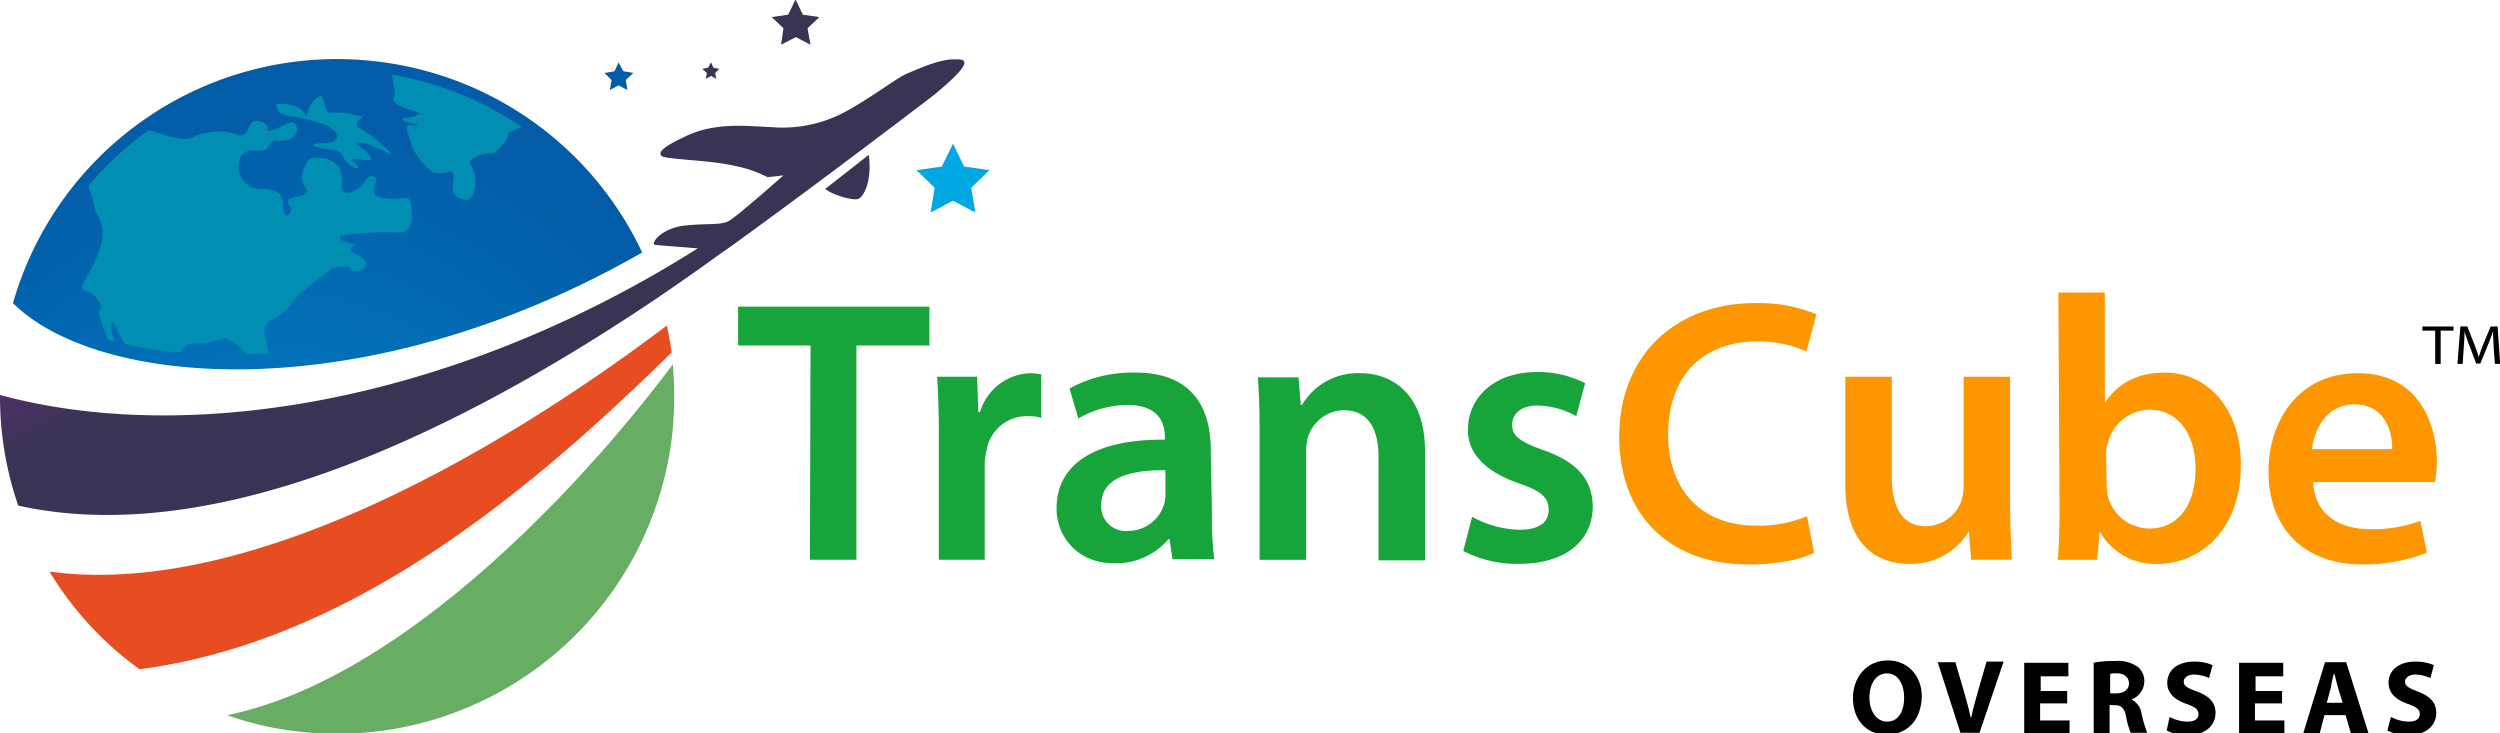
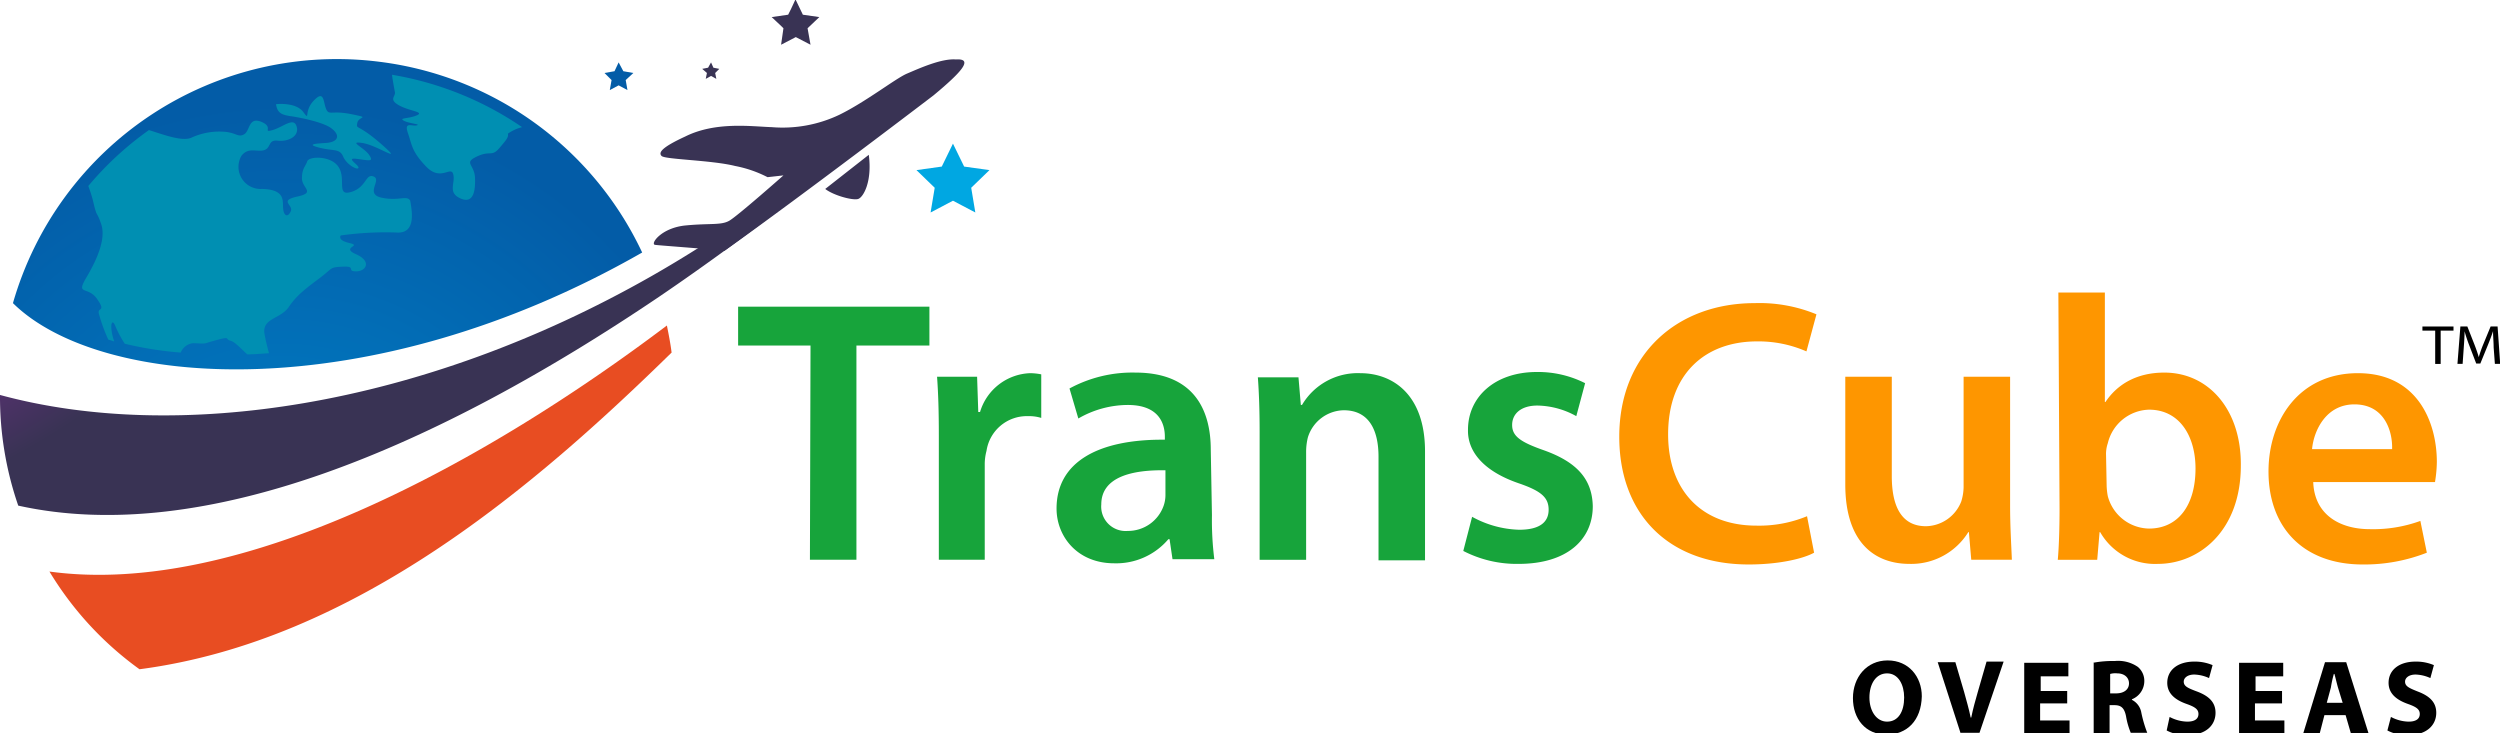
<svg xmlns="http://www.w3.org/2000/svg" xmlns:xlink="http://www.w3.org/1999/xlink" id="Layer_1" data-name="Layer 1" viewBox="0 0 424.73 124.6">
  <defs>
    <style>.cls-1,.cls-10,.cls-2,.cls-3,.cls-4,.cls-5,.cls-6,.cls-7,.cls-9{fill-rule:evenodd;}.cls-1{fill:url(#radial-gradient);}.cls-2{fill:url(#radial-gradient-2);}.cls-3{fill:url(#radial-gradient-3);}.cls-4{fill:url(#radial-gradient-4);}.cls-5{fill:url(#radial-gradient-5);}.cls-6{fill:url(#radial-gradient-6);}.cls-7{fill:url(#radial-gradient-7);}.cls-8{fill:#00a7e2;}.cls-9{fill:url(#radial-gradient-8);}.cls-10{fill:url(#radial-gradient-9);}.cls-11{fill:#17a43b;}.cls-12{fill:#fe9600;}</style>
    <radialGradient id="radial-gradient" cx="15471.33" cy="17489.17" r="1885.81" gradientTransform="matrix(0.04, 0.01, -0.01, 0.04, -395.76, -759.11)" gradientUnits="userSpaceOnUse">
      <stop offset="0" stop-color="#0081c7" />
      <stop offset="1" stop-color="#035ca7" />
    </radialGradient>
    <radialGradient id="radial-gradient-2" cx="14715.21" cy="-24412.4" r="1715.66" gradientTransform="matrix(-0.04, 0.03, -0.03, -0.04, 10.25, -1215.14)" gradientUnits="userSpaceOnUse">
      <stop offset="0" stop-color="#fbba00" />
      <stop offset="1" stop-color="#e84d22" />
    </radialGradient>
    <radialGradient id="radial-gradient-3" cx="16394.8" cy="-17916.51" r="1179.06" gradientTransform="matrix(-0.04, 0.05, -0.05, -0.04, -60.98, -1375.79)" gradientUnits="userSpaceOnUse">
      <stop offset="0" stop-color="#bcd02c" />
      <stop offset="1" stop-color="#67ad63" />
    </radialGradient>
    <radialGradient id="radial-gradient-4" cx="-161.8" cy="19481.31" r="2443.34" gradientTransform="matrix(0.04, -0.01, 0.01, 0.03, -238.83, -570.9)" gradientUnits="userSpaceOnUse">
      <stop offset="0" stop-color="#c0579c" />
      <stop offset="0.69" stop-color="#6d2f85" />
      <stop offset="1" stop-color="#393354" />
    </radialGradient>
    <radialGradient id="radial-gradient-5" cx="23089.27" cy="5761.47" r="1030.15" gradientTransform="matrix(0.03, 0.03, -0.03, 0.03, -419.35, -896.19)" gradientUnits="userSpaceOnUse">
      <stop offset="0" stop-color="#bcd9a0" />
      <stop offset="1" stop-color="#008fb2" />
    </radialGradient>
    <radialGradient id="radial-gradient-6" cx="30525.72" cy="-15644.92" r="690.04" gradientTransform="matrix(-0.01, 0.04, -0.03, -0.01, -91.28, -1215.61)" gradientUnits="userSpaceOnUse">
      <stop offset="0" stop-color="#6d2f85" />
      <stop offset="0.36" stop-color="#53316c" />
      <stop offset="1" stop-color="#393354" />
    </radialGradient>
    <radialGradient id="radial-gradient-7" cx="21970.39" cy="3899.11" r="105.14" gradientTransform="matrix(0.04, 0.04, -0.04, 0.04, -510.12, -1124.65)" xlink:href="#radial-gradient-6" />
    <radialGradient id="radial-gradient-8" cx="13974.11" cy="28406.6" r="86.17" gradientTransform="translate(-281.47 -772.88) scale(0.03 0.03)" xlink:href="#radial-gradient" />
    <radialGradient id="radial-gradient-9" cx="14526.27" cy="28438.45" r="51.23" gradientTransform="translate(-281.1 -774.76) scale(0.03 0.03)" xlink:href="#radial-gradient-6" />
  </defs>
  <path class="cls-1" d="M64.5,10.5a57.25,57.25,0,0,0-62.3,41c14.9,14.7,60.4,18,106.9-8.6A57.12,57.12,0,0,0,64.5,10.5Z" />
  <path class="cls-2" d="M113.3,55.3C83.1,78.1,41.1,101.6,8.4,97.1a56.33,56.33,0,0,0,15.3,16.6c36.7-4.8,67.4-31.3,90.4-53.8-.2-1.6-.5-3.1-.8-4.6Z" />
-   <path class="cls-3" d="M114.3,61.9c-13.7,18.4-44.9,53.3-75.7,59.6A52.7,52.7,0,0,0,50,124.2a57.31,57.31,0,0,0,64.1-49.5A61.17,61.17,0,0,0,114.3,61.9Z" />
  <path class="cls-4" d="M135.7,30.1a206.23,206.23,0,0,1-25,16.8C71.2,69.4,29.8,75.2,0,67.1A56.6,56.6,0,0,0,3.1,85.9c31.6,7,71-9.9,108.9-35.5,8.1-5.5,16.1-11.4,24-17.5C139.6,29,139.2,27.9,135.7,30.1Z" />
  <path class="cls-5" d="M88.7,21.6a55.39,55.39,0,0,0-22.1-8.9c.1.9.3,1.9.5,3,.1.7-1.1,1.2.7,2.2s4.4,1.1,3,1.7-3.1.4-2.2.9,3,.6,2.2.8-2.2-.7-1.5,1.3.6,3.1,3.1,5.7,4.2-.2,4.6,1.3-1,3.1,1.2,4.1,2.6-1.2,2.5-3.5-2-2.5.3-3.6,2.5.1,3.8-1.4,1.6-1.9,1.5-2.5a7.28,7.28,0,0,1,2.4-1.1ZM49.1,19.7c.9.1,5.6.9,7.2,2.1s1.2,2.4-1.1,2.5c-1.5.1-3.3.2-.9.8s3.4.1,4,1.5,2.5,2.4,2.6,1.9-2.4-1.8-.2-1.5,2.8.5,2-.7-3.7-2.4-1.1-2,7.3,3.8,3.2.2-4.3-2.4-4.1-3.6,2.4-.8-1-1.5-3.8.3-4.3-.9-.3-3.3-2.1-1.4-.5,3.6-1.8,1.9-4.6-1.3-4.6-1.3c.2,1.7,1.3,1.8,2.2,2ZM64.9,33.6c-3-.6,0-3-1.4-3.6s-1.2,1.8-3.8,2.6-.9-2-2.1-4.1-5.1-2-5.4-1.1-.9,1.2-.9,2.9,2.4,2.4-.8,3.1-.6,1.4-1.1,2.5-1.2.8-1.3-.5.4-3.2-3.6-3.3A3.76,3.76,0,0,1,41,26.5c1.2-1.6,2.7-.6,3.9-1s.6-1.8,2.3-1.6,3.7-.7,3.2-2.4-2.3.1-4.1.6.3-.5-1.9-1.4-1.9,1.5-2.9,2.1-1.3-.2-3.2-.4a11.33,11.33,0,0,0-5.8,1c-1.6.7-4.9-.6-7.2-1.3A54.59,54.59,0,0,0,15,31.6a24.13,24.13,0,0,1,.8,2.5c.7,3.1.6,1.6,1.4,4s-.6,5.8-2.5,9,.2,1.4,1.8,3.7,0,1.3.3,2.5a28.13,28.13,0,0,0,1.6,4.4c.3.1.7.2,1,.3-.9-2.7-.4-4.1.2-2.6a18.06,18.06,0,0,0,1.6,3,61.09,61.09,0,0,0,9.5,1.5,2.6,2.6,0,0,1,2.1-1.6c2.6.1,1.3.2,3.9-.5s1.4-.2,2.5.1c.7.2,1.5,1.1,2.8,2.3,1.2,0,2.4-.1,3.7-.2a33.39,33.39,0,0,1-.8-3.5c-.2-2.5,2.8-2.3,4.2-4.4s3.3-3.4,5.4-5,1.5-1.7,3.8-1.8.5.8,2.2.8,2.7-1.7,0-2.9,1.1-1.4-1.1-1.9S57.9,40,57.9,40a55.4,55.4,0,0,1,9.4-.5c3.6.3,2.6-4,2.4-5.4-.6-1-1.9.1-4.8-.5Z" />
  <path class="cls-6" d="M145.8,33.8c.9-.3,2.4-3,1.8-7.5l-7.4,5.8C141.6,33.2,144.9,34.1,145.8,33.8Zm16.6-23.7c-2.5-.2-6.4,1.6-8.3,2.4s-7,4.8-11.5,7a22.41,22.41,0,0,1-11.5,2.1c-3.4-.1-9.5-1-14.7,1.6-3.9,1.8-4.6,2.7-4,3.3s8.5.7,12.5,1.7a20.4,20.4,0,0,1,5.5,1.9l2.7-.3s-7.8,6.9-9.2,7.7-3.2.4-7.4.8-6.1,3.2-5.2,3.3c.7.1,7.8.6,11.8,1,13.1-9.3,35.5-26.4,35.5-26.4,4.7-3.9,6.9-6.3,3.8-6.1Z" />
  <polygon class="cls-7" points="132.8 4.5 132.8 4.5 132.8 4.5 131.1 2.9 133.9 2.5 134.4 1.5 134.4 1.5 134.4 1.5 135.1 0 135.2 0 136.4 2.5 139.2 2.9 137.2 4.8 137.7 7.6 135.2 6.3 132.7 7.6 133.1 4.8 132.8 4.5" />
  <polygon class="cls-8" points="161.9 24.4 163.8 28.3 168.1 28.9 165 31.9 165.7 36.1 161.9 34.1 158.1 36.1 158.8 31.9 155.7 28.9 160 28.3 161.9 24.4" />
  <polygon class="cls-9" points="105.1 10.6 105.9 12.1 107.6 12.4 106.3 13.6 106.6 15.3 105.1 14.5 103.6 15.3 103.9 13.6 102.7 12.4 104.4 12.1 105.1 10.6" />
  <polygon class="cls-10" points="120.8 10.6 121.2 11.5 122.2 11.7 121.5 12.4 121.7 13.4 120.8 12.9 119.9 13.4 120.1 12.4 119.3 11.7 120.3 11.5 120.8 10.6" />
  <path class="cls-11" d="M137.6,95.1h7.9V58.7h12.4V52.1H125.4v6.6h12.3l-.1,36.4Zm21.8,0h7.9V79a8.75,8.75,0,0,1,.3-2.4,6.92,6.92,0,0,1,7-5.9,7.12,7.12,0,0,1,2.3.3V63.6a10.07,10.07,0,0,0-1.9-.2,9.23,9.23,0,0,0-8.5,6.6h-.3l-.2-6h-6.8c.2,2.8.3,5.8.3,10V95.1Zm46.3-18.7c0-6.8-2.9-13.1-12.8-13.1A22.38,22.38,0,0,0,181.7,66l1.5,5.1a16.89,16.89,0,0,1,8.4-2.3c5.5,0,6.3,3.4,6.3,5.4v.5c-11.5-.1-18.4,3.9-18.4,11.7,0,4.7,3.5,9.3,9.8,9.3a11.62,11.62,0,0,0,9.2-4.1h.2l.5,3.4h7.1a53.76,53.76,0,0,1-.4-7.5l-.2-11.1ZM198,84.2a5.55,5.55,0,0,1-.3,1.7,6.41,6.41,0,0,1-6.1,4.3,4.15,4.15,0,0,1-4.5-4.5c0-4.7,5.3-5.9,10.9-5.8v4.3Zm16,10.9h7.9V76.9a10.32,10.32,0,0,1,.3-2.6,6.51,6.51,0,0,1,6.1-4.6c4.3,0,5.9,3.4,5.9,7.9V95.2h7.9V76.7c0-9.8-5.6-13.3-11-13.3a11,11,0,0,0-9.9,5.4H221l-.4-4.7h-6.9c.2,2.7.3,5.7.3,9.3V95.1Zm34.6-1.5a19.77,19.77,0,0,0,9.4,2.2c8.2,0,12.6-4.1,12.6-9.8-.1-4.6-2.7-7.5-8.3-9.5-4-1.4-5.4-2.4-5.4-4.3s1.5-3.3,4.3-3.3a14,14,0,0,1,6.6,1.8l1.5-5.6a17.69,17.69,0,0,0-8.2-1.9c-7.2,0-11.7,4.3-11.7,9.8-.1,3.6,2.5,7,8.6,9.1,3.8,1.3,5.1,2.4,5.1,4.5s-1.5,3.4-5,3.4a17.49,17.49,0,0,1-8-2.2l-1.5,5.8Z" />
  <path class="cls-12" d="M307,87.7a21.28,21.28,0,0,1-8.6,1.6c-9.4,0-15-6.1-15-15.5,0-10.3,6.3-15.8,15.1-15.8a20.34,20.34,0,0,1,8.4,1.7l1.7-6.3a25.36,25.36,0,0,0-10.5-1.9c-13.1,0-23,8.6-23,22.7,0,13.1,8.3,21.7,22,21.7,5.2,0,9.3-1,11.1-2L307,87.7ZM341.5,64h-7.9V82.8a8.6,8.6,0,0,1-.4,2.4,6.57,6.57,0,0,1-6,4.2c-4.1,0-5.8-3.3-5.8-8.5V64h-7.9V82.3c0,10.1,5.2,13.5,10.9,13.5a11.4,11.4,0,0,0,10-5.4h.1l.4,4.7h6.9c-.1-2.6-.3-5.6-.3-9.3V64Zm8.4,22.4c0,3.2-.1,6.6-.3,8.7h6.7l.4-4.7h.1a10.73,10.73,0,0,0,9.8,5.4c7,0,14.1-5.6,14.1-16.7.1-9.4-5.4-15.8-13-15.8-4.7,0-8,2-10,5h-.1V49.7h-7.9l.2,36.7Zm7.9-9.1a5.62,5.62,0,0,1,.3-2,7.41,7.41,0,0,1,7-5.7c5.2,0,7.9,4.5,7.9,10,0,6.3-3,10.2-7.9,10.2a7.38,7.38,0,0,1-7-5.5,11.08,11.08,0,0,1-.2-1.9l-.1-5.1Zm55.9,4.5a22,22,0,0,0,.3-3.3c0-6.8-3.3-15.1-13.4-15.1s-15.2,8.1-15.2,16.7c0,9.5,5.9,15.8,16,15.8a29,29,0,0,0,10.9-2l-1.1-5.4a23.43,23.43,0,0,1-8.6,1.4c-5,0-9.4-2.4-9.6-8h20.7v-.1Zm-20.9-5.5c.3-3.2,2.4-7.6,7.2-7.6,5.2,0,6.5,4.7,6.4,7.6Z" />
  <path d="M320.5,124.8c-3.6,0-5.7-2.7-5.7-6.2s2.3-6.4,5.9-6.4,5.8,2.8,5.8,6.1c-.1,4.1-2.5,6.5-6,6.5Zm.1-2.2c1.9,0,2.9-1.7,2.9-4.1,0-2.2-1-4.1-2.9-4.1s-3,1.8-3,4.1,1.2,4.1,3,4.1Z" />
  <path d="M333.1,124.6l-3.9-12.1h3l1.5,5.1c.4,1.5.8,2.8,1.1,4.3h.1c.3-1.5.7-2.9,1.1-4.3l1.5-5.2h2.9l-4.1,12.1h-3.2Z" />
  <path d="M351.1,119.5h-4.5v2.9h5v2.3h-7.7V112.6h7.5v2.3h-4.7v2.5h4.5v2.1Z" />
  <path d="M355.6,112.6a18.33,18.33,0,0,1,3.7-.3,5.89,5.89,0,0,1,3.9,1,3.1,3.1,0,0,1,1.1,2.5,3.34,3.34,0,0,1-2.1,3v.1a3,3,0,0,1,1.6,2.2,21.54,21.54,0,0,0,1,3.4H362a12.69,12.69,0,0,1-.8-2.8c-.3-1.5-.9-1.9-2-1.9h-.8v4.8h-2.7v-12Zm2.8,5.2h1.1c1.4,0,2.2-.7,2.2-1.7s-.8-1.7-2-1.7a3.14,3.14,0,0,0-1.2.1v3.3Z" />
  <path d="M368.6,121.8a6.63,6.63,0,0,0,3,.8c1.3,0,1.9-.5,1.9-1.3s-.6-1.2-2-1.7c-2-.7-3.3-1.8-3.3-3.6,0-2.1,1.7-3.6,4.6-3.6a7.68,7.68,0,0,1,3.1.6l-.6,2.2a6.49,6.49,0,0,0-2.5-.6c-1.2,0-1.8.6-1.8,1.2,0,.8.7,1.1,2.3,1.7,2.1.8,3.1,1.9,3.1,3.6,0,2-1.5,3.8-4.9,3.8a7.06,7.06,0,0,1-3.4-.8Z" />
  <path d="M387.6,119.5h-4.5v2.9h5v2.3h-7.7V112.6h7.5v2.3h-4.7v2.5h4.5v2.1Z" />
  <path d="M394.9,121.5l-.8,3.1h-2.8l3.7-12.1h3.6l3.8,12.1h-3l-.9-3.1Zm3.1-2.1-.8-2.6c-.2-.7-.4-1.6-.6-2.3h-.1a18.92,18.92,0,0,0-.5,2.3l-.7,2.6Z" />
  <path d="M406.2,121.8a6.63,6.63,0,0,0,3,.8c1.3,0,1.9-.5,1.9-1.3s-.6-1.2-2-1.7c-2-.7-3.3-1.8-3.3-3.6,0-2.1,1.7-3.6,4.6-3.6a7.68,7.68,0,0,1,3.1.6l-.6,2.2a6.49,6.49,0,0,0-2.5-.6c-1.2,0-1.8.6-1.8,1.2,0,.8.7,1.1,2.2,1.7,2.1.8,3.1,1.9,3.1,3.6,0,2-1.5,3.8-4.9,3.8a7.06,7.06,0,0,1-3.4-.8Z" />
  <path d="M413.72,56.17h-2.17v-.7h5.28v.7h-2.18v5.66h-.93Z" />
  <path d="M423.65,59c0-.89-.11-1.95-.1-2.75h0c-.24.75-.54,1.54-.9,2.42l-1.26,3.09h-.7l-1.15-3a25.76,25.76,0,0,1-.83-2.48h0c0,.8-.07,1.86-.14,2.82l-.19,2.72h-.88l.5-6.36h1.18l1.21,3.08c.3.78.55,1.48.73,2.14h0a21.56,21.56,0,0,1,.75-2.14l1.27-3.08h1.18l.44,6.36h-.9Z" />
</svg>